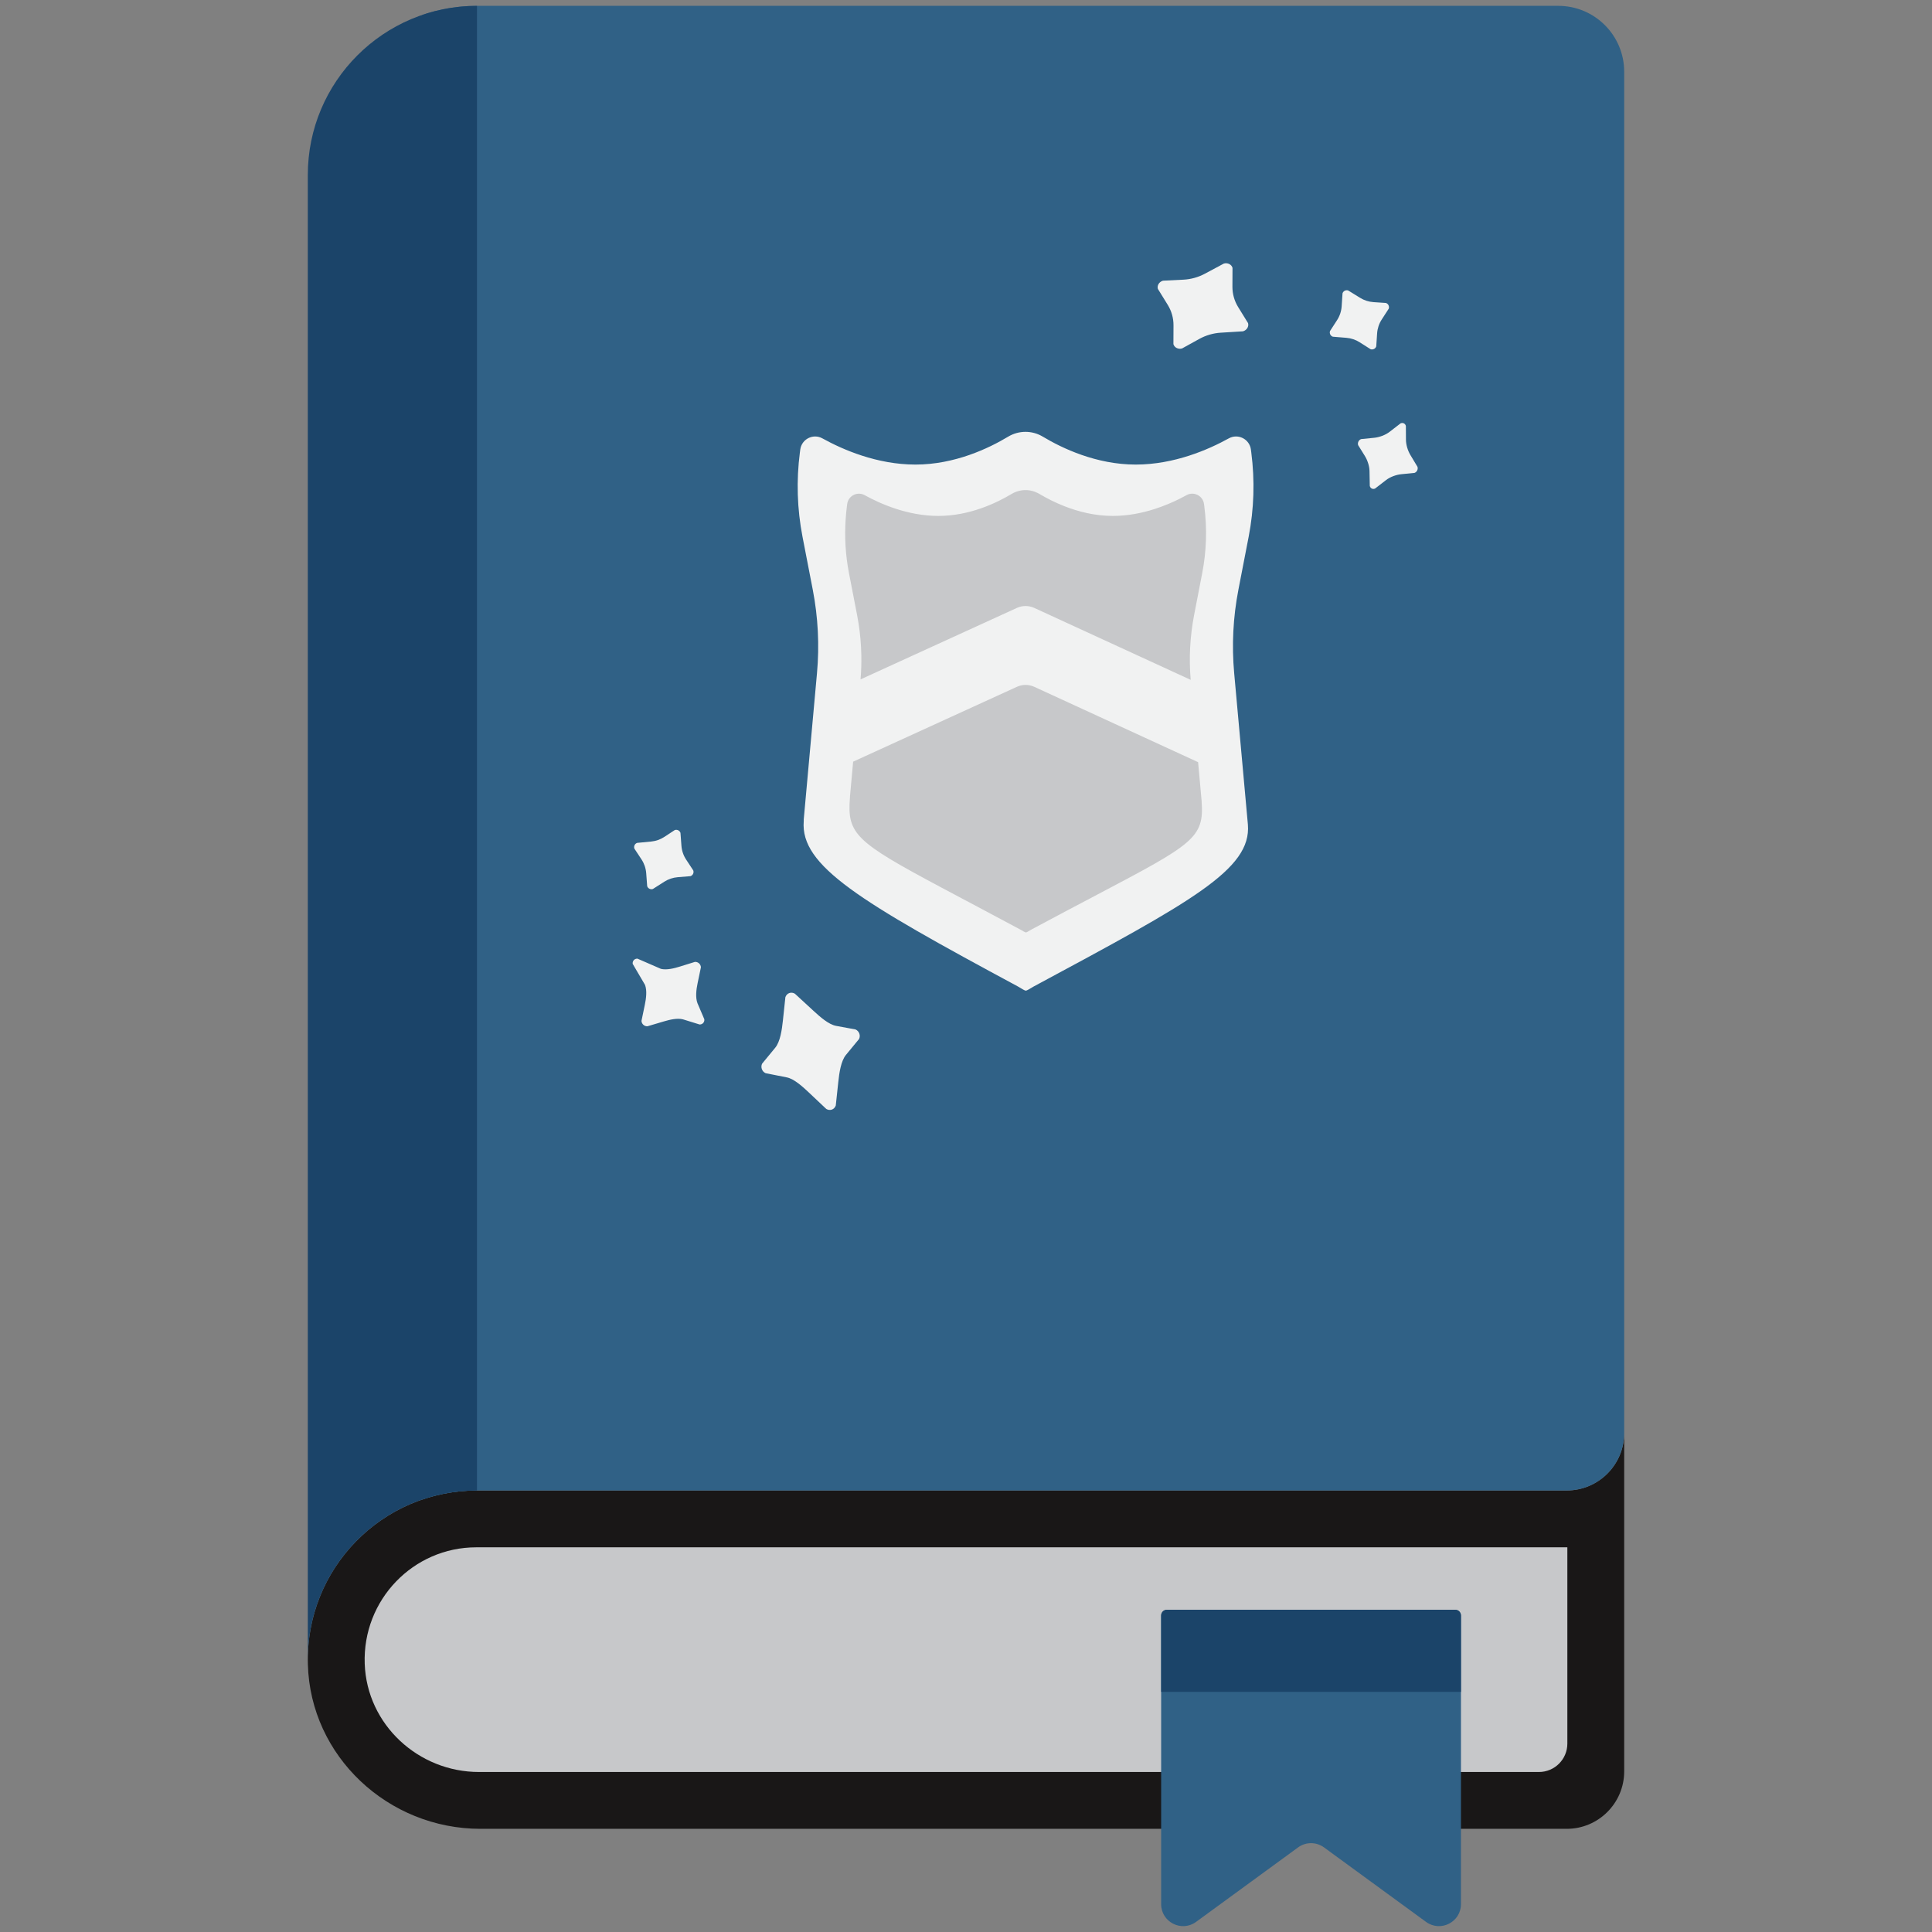
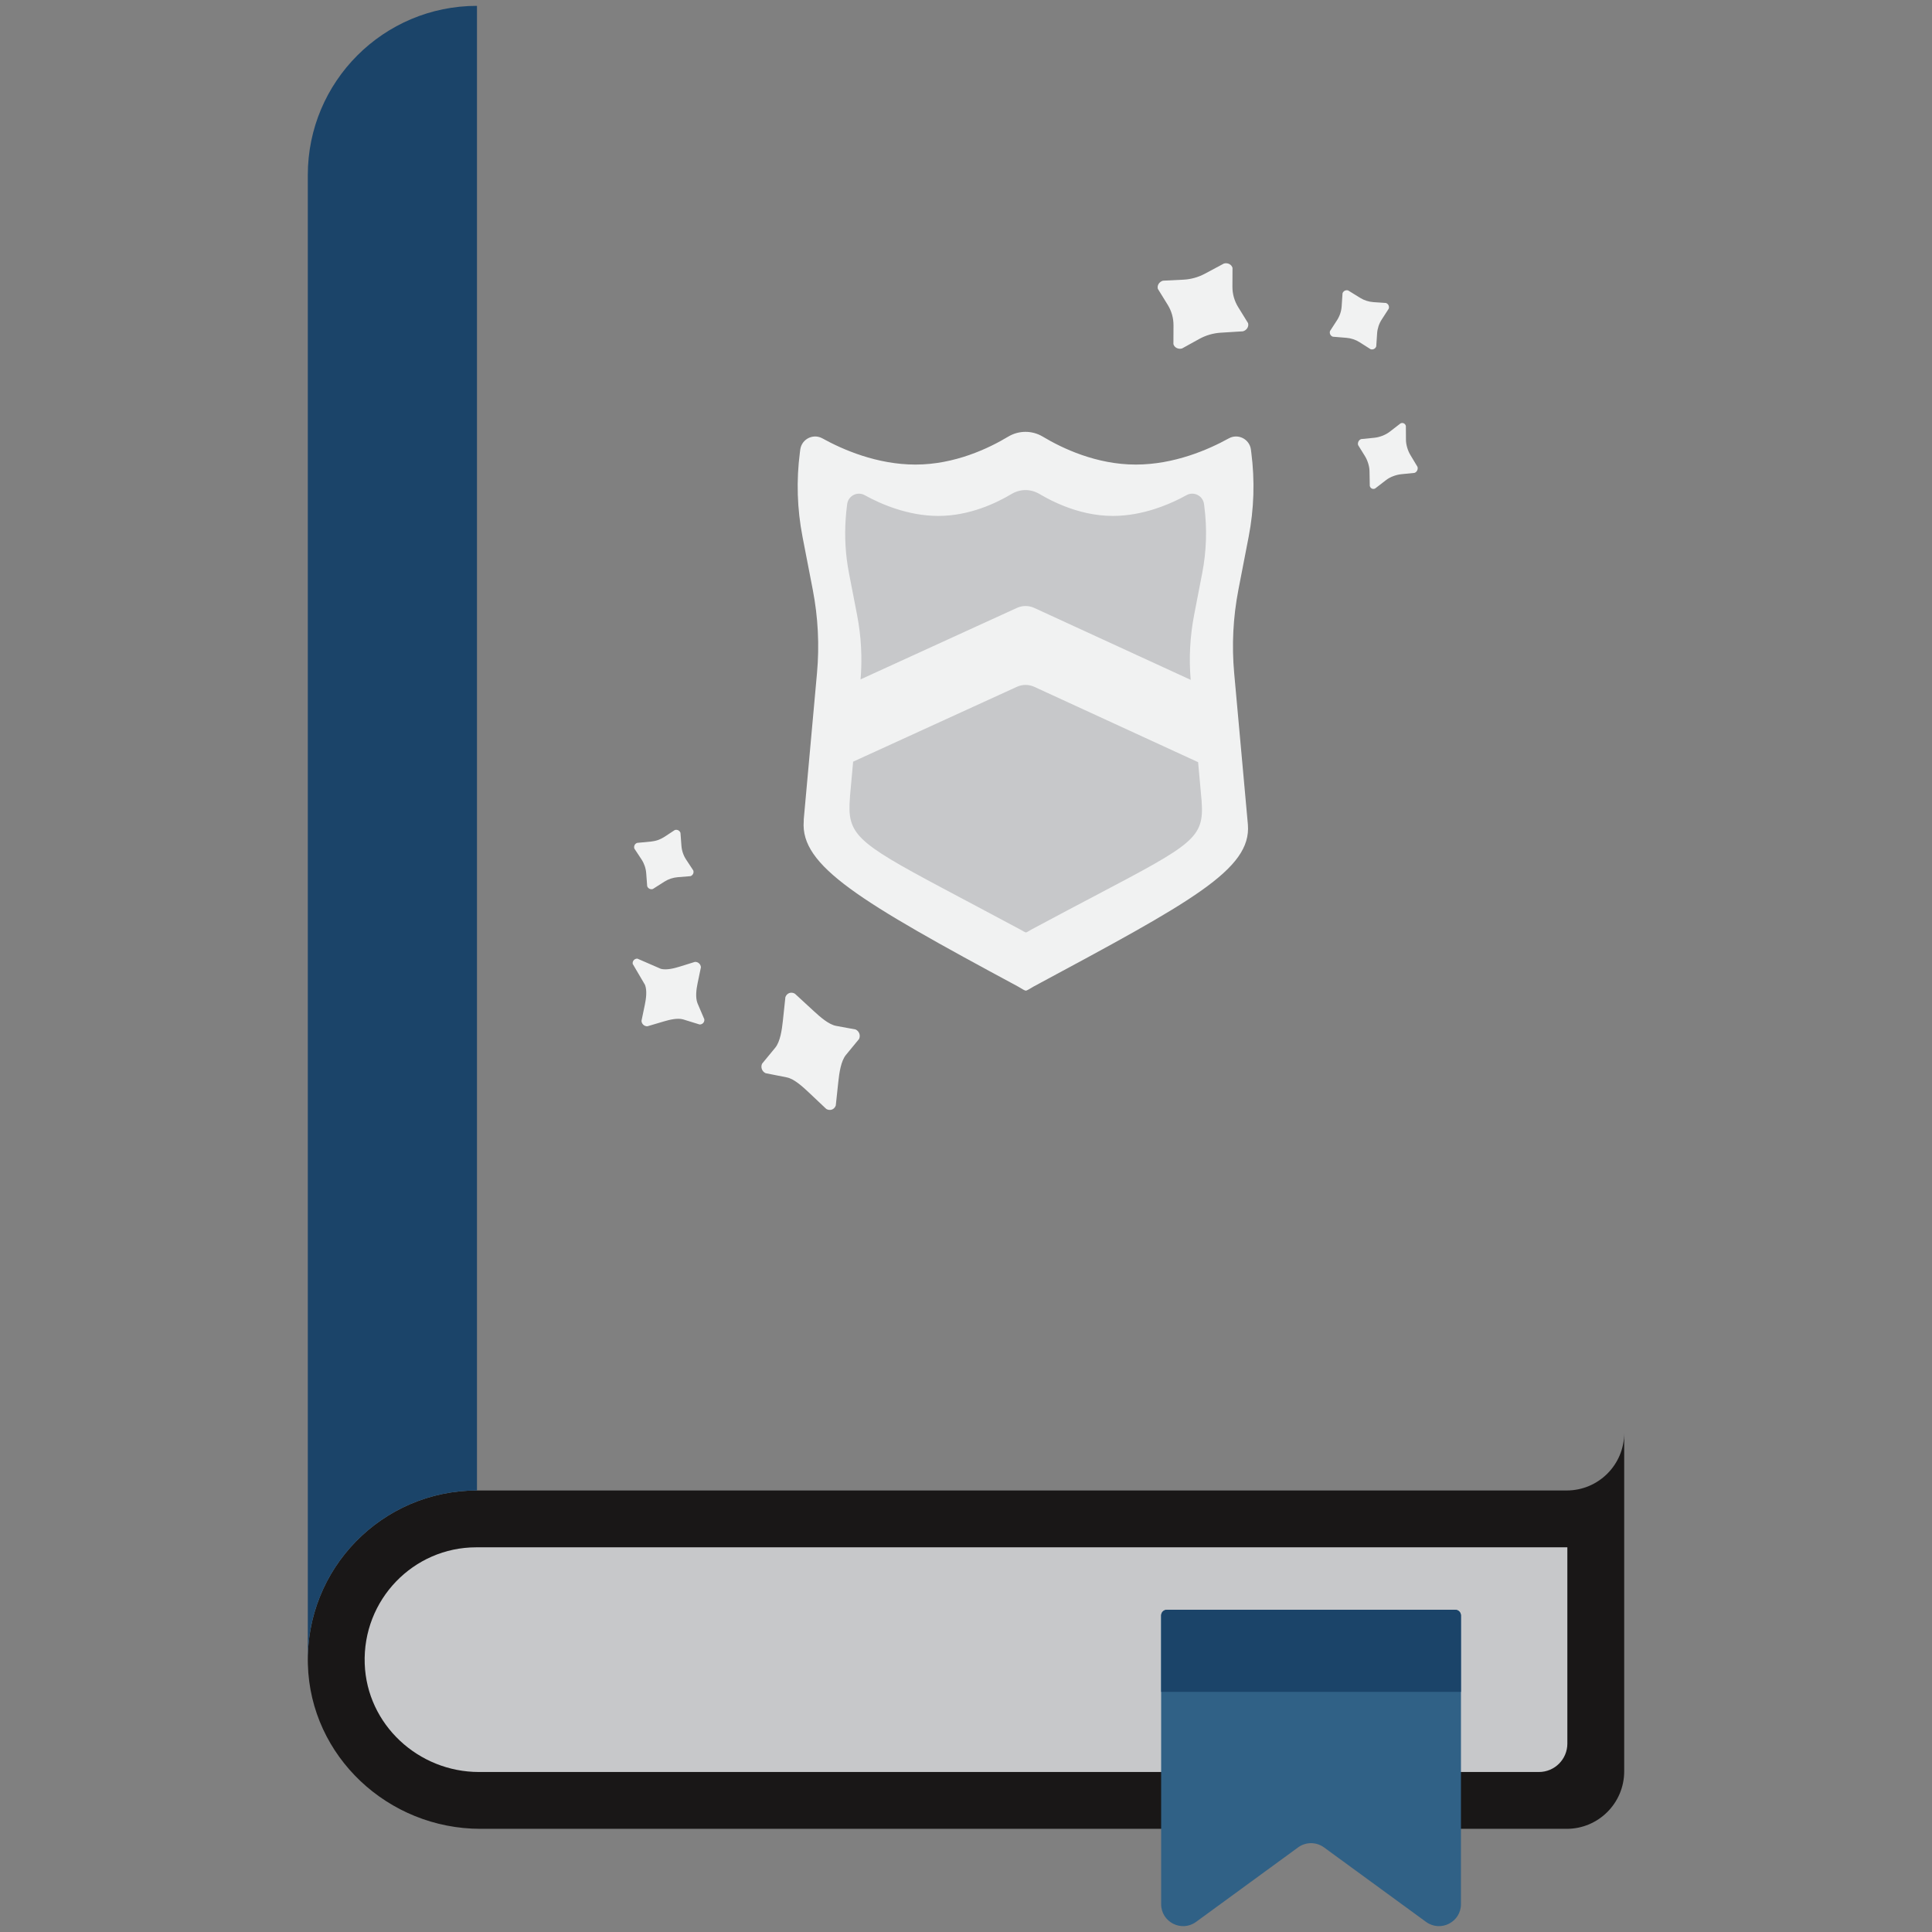
<svg xmlns="http://www.w3.org/2000/svg" id="Layer_1" data-name="Layer 1" width="336" height="336" viewBox="0 0 336 336">
  <rect x="0" y="0" width="336" height="336" fill="#808080" stroke="none" />
  <path d="M272.468,259.213H82.953c-16.524,0-29.866,13.622-29.41,30.249.44,16.026,13.991,28.595,30.023,28.595h188.903c5.523,0,10-4.477,10-10v-58.844c0,5.523-4.477,10-10,10Z" style="fill: #191717;" />
-   <path d="M271.005,1.017H82.953c-3.336,0-6.539.563-9.528,1.586v258.196c2.99-1.023,6.192-1.586,9.528-1.586h189.515c5.523,0,10-4.477,10-10V12.48c0-6.331-5.132-11.463-11.463-11.463Z" style="fill: #306186;" />
  <path d="M82.826,269.098c-10.954,0-19.79,9.135-19.397,20.25.374,10.587,9.338,18.825,19.862,18.825h184.351c2.73,0,4.942-2.213,4.942-4.942v-34.132H82.826Z" style="fill: #c7c8ca;" />
  <path d="M121.297,174.464c-.375-.995-.207-2.353.016-3.426l.585-2.812c-.028-.547-.494-.969-1.041-.941l-2.632.819c-1.0.311-2.299.636-3.284.392l-4.085-1.777c-.515-.01-.883.397-.824.908l2.146,3.659c.374.995.192,2.368-.031,3.443l-.584,2.81c.028.547.492.97,1.04.942l2.888-.855c1.005-.296,2.301-.605,3.283-.35l2.894.895c.515.009.885-.399.824-.908l-1.195-2.799ZM245.277,79.116c-.432-.72-.757-1.748-.763-2.628l-.014-2.404c-.105-.43-.517-.634-.923-.455l-1.912,1.475c-.732.564-1.784.944-2.66,1.03l-2.289.229c-.417.155-.65.626-.519,1.052l1.166,1.878c.444.714.797,1.727.812,2.607l.049,2.609c.105.43.517.634.922.454l1.913-1.475c.731-.564,1.78-.932,2.654-1.018l2.291-.227c.417-.156.65-.627.517-1.053l-1.243-2.072ZM148.801,179.038l-3.392-.625c-1.29-.237-2.788-1.563-3.891-2.58l-3.279-3.02c-.655-.379-1.393-.109-1.649.602l-.437,4.103c-.167,1.568-.46,3.638-1.332,4.697l-2.283,2.772c-.289.622-.018,1.361.604,1.651l3.695.734c1.286.255,2.789,1.642,3.883,2.673l2.985,2.819c.654.377,1.392.109,1.648-.604l.439-4.103c.166-1.567.459-3.636,1.331-4.696l2.283-2.773c.289-.622.019-1.361-.604-1.649M238.363,60.733c.409.135.85-.086.985-.495l.149-2.251c.058-.86.332-1.692.801-2.416l1.225-1.894c.135-.41-.086-.851-.495-.986l-2.162-.146c-.822-.055-1.618-.31-2.319-.744l-2.079-1.283c-.409-.136-.851.085-.986.494l-.149,2.252c-.056.86-.332,1.691-.801,2.416l-1.225,1.893c-.135.41.086.851.495.986l2.359.192c.82.068,1.612.334,2.306.775l1.897,1.207ZM111.564,149.461c.475.72.757,1.55.821,2.408l.169,2.249c.14.407.582.626.991.487l1.996-1.272c.694-.442,1.485-.709,2.306-.776l2.239-.184c.407-.14.626-.582.486-.99l-1.241-1.884c-.475-.719-.757-1.548-.822-2.408l-.167-2.249c-.14-.407-.582-.626-.991-.486l-1.81,1.19c-.69.452-1.477.73-2.298.808l-2.433.234c-.409.139-.626.582-.487.99l1.242,1.883ZM201.367,50.237c-.169-.6.23-1.236.89-1.422l3.555-.176c1.302-.065,2.583-.42,3.731-1.036l3.305-1.77c.66-.187,1.332.149,1.501.749l-.014,3.281c-.005,1.255.339,2.473.997,3.54l1.724,2.794c.169.6-.23,1.236-.89,1.422l-3.866.24c-1.303.081-2.582.452-3.724,1.083l-3.002,1.658c-.66.186-1.332-.149-1.501-.749l.014-3.283c.005-1.255-.339-2.473-.997-3.54l-1.724-2.793Z" style="fill: #f1f2f2;" />
  <path d="M217.551,78.187c-.237-1.826-2.237-2.842-3.848-1.949-3.519,1.947-9.483,4.556-16.183,4.556-6.835,0-12.773-2.822-16.164-4.857-1.859-1.115-4.171-1.111-6.028.006-3.379,2.034-9.292,4.851-16.12,4.851-6.7,0-12.665-2.609-16.183-4.556-1.611-.892-3.61.124-3.848,1.949l-.065.502c-.634,4.876-.481,9.823.454,14.649l1.788,9.232c.923,4.776,1.171,9.657.732,14.501l-2.303,25.436c-.009.101.003.201.005.301h-.006c-.63,7.781,9.733,13.948,37.246,28.752.746.461,1.216.717,1.335.719h.081c.114,0,.565-.246,1.282-.69,27.553-14.806,37.929-20.389,37.3-28.174l-2.385-26.342c-.439-4.845-.192-9.726.732-14.502l1.787-9.232c.936-4.827,1.088-9.775.455-14.651l-.065-.501Z" style="fill: #f1f2f2;" />
  <path d="M208.978,139.344v-.035l-.016-.176v-.001l-.279-3.085-.317-3.497-28.495-13.104c-.954-.437-2.058-.439-3.013-.003l-28.487,13.021-.555,6.127c-.006.069.003.139.004.207h-.011c-.126,1.558-.122,2.814.182,3.944,1.227,4.547,7.337,7.054,29.556,18.976.404.245.664.382.787.422.011.006.02.011.03.016l.003-.006c.009.003.03.013.037.013h.024c.075,0,.342-.14.751-.385.08-.048.155-.092.245-.147,4.4-2.359,8.161-4.338,11.378-6.032,16.745-8.82,18.647-9.883,18.175-16.25,0-.001.001-.004.001-.005M209.393,87.66c-.187-1.446-1.771-2.251-3.047-1.544-.337.187-.705.382-1.096.58-.013.006-.024.013-.037.019-.009.004-.019.009-.028.014-1.242.622-2.743,1.272-4.422,1.808-2.164.69-4.626,1.188-7.23,1.188-3.14,0-6.038-.753-8.445-1.701-1.556-.611-2.904-1.302-3.978-1.924-.128-.075-.256-.149-.376-.221-.098-.058-.2-.101-.3-.152-1.137-.575-2.443-.651-3.628-.231-.29.104-.575.226-.845.389-2.677,1.611-7.359,3.841-12.766,3.841-5.305,0-10.027-2.067-12.814-3.609-1.275-.706-2.858.099-3.045,1.544l-.031.242-.02.155c-.095.725-.16,1.451-.21,2.177-.217,3.15-.033,6.318.569,9.425l1.416,7.309c.09.467.172.936.246,1.406.03.191.054.384.081.575.039.272.08.545.114.819.043.344.075.689.109,1.033.011.119.026.237.037.357.036.42.065.841.089,1.262.003.044.006.086.009.129.025.462.041.923.051,1.386v.007c.028,1.403-.018,2.808-.134,4.209l27.196-12.431c.954-.436,2.059-.435,3.013.004l27.203,12.509c-.16-1.882-.191-3.77-.091-5.651,0-.013.003-.026.003-.039.025-.455.056-.91.096-1.365.006-.084.018-.168.025-.251.036-.384.074-.767.121-1.15.03-.246.068-.492.102-.737.031-.221.059-.442.092-.662.075-.471.156-.941.247-1.41l1.415-7.309c.741-3.824.862-7.74.361-11.603l-.052-.396Z" style="fill: #c7c8ca;" />
  <path d="M82.953,259.213V1.017c-16.249,0-29.422,13.173-29.422,29.422v258.196c0-16.249,13.173-29.422,29.422-29.422Z" style="fill: #1b4469;" />
  <path d="M248.005,334.241l-17.743-12.955c-1.342-.98-3.164-.98-4.506,0l-17.743,12.955c-2.525,1.843-6.074.04-6.074-3.086v-50.198c0-.552.448-1,1-1h50.141c.552,0,1,.448,1,1v50.198c0,3.126-3.549,4.929-6.074,3.086Z" style="fill: #306186;" />
  <path d="M202.938,279.957h50.141c.552,0,1,.448,1,1v13.278h-52.141v-13.278c0-.552.448-1,1-1Z" style="fill: #1b4469;" />
</svg>